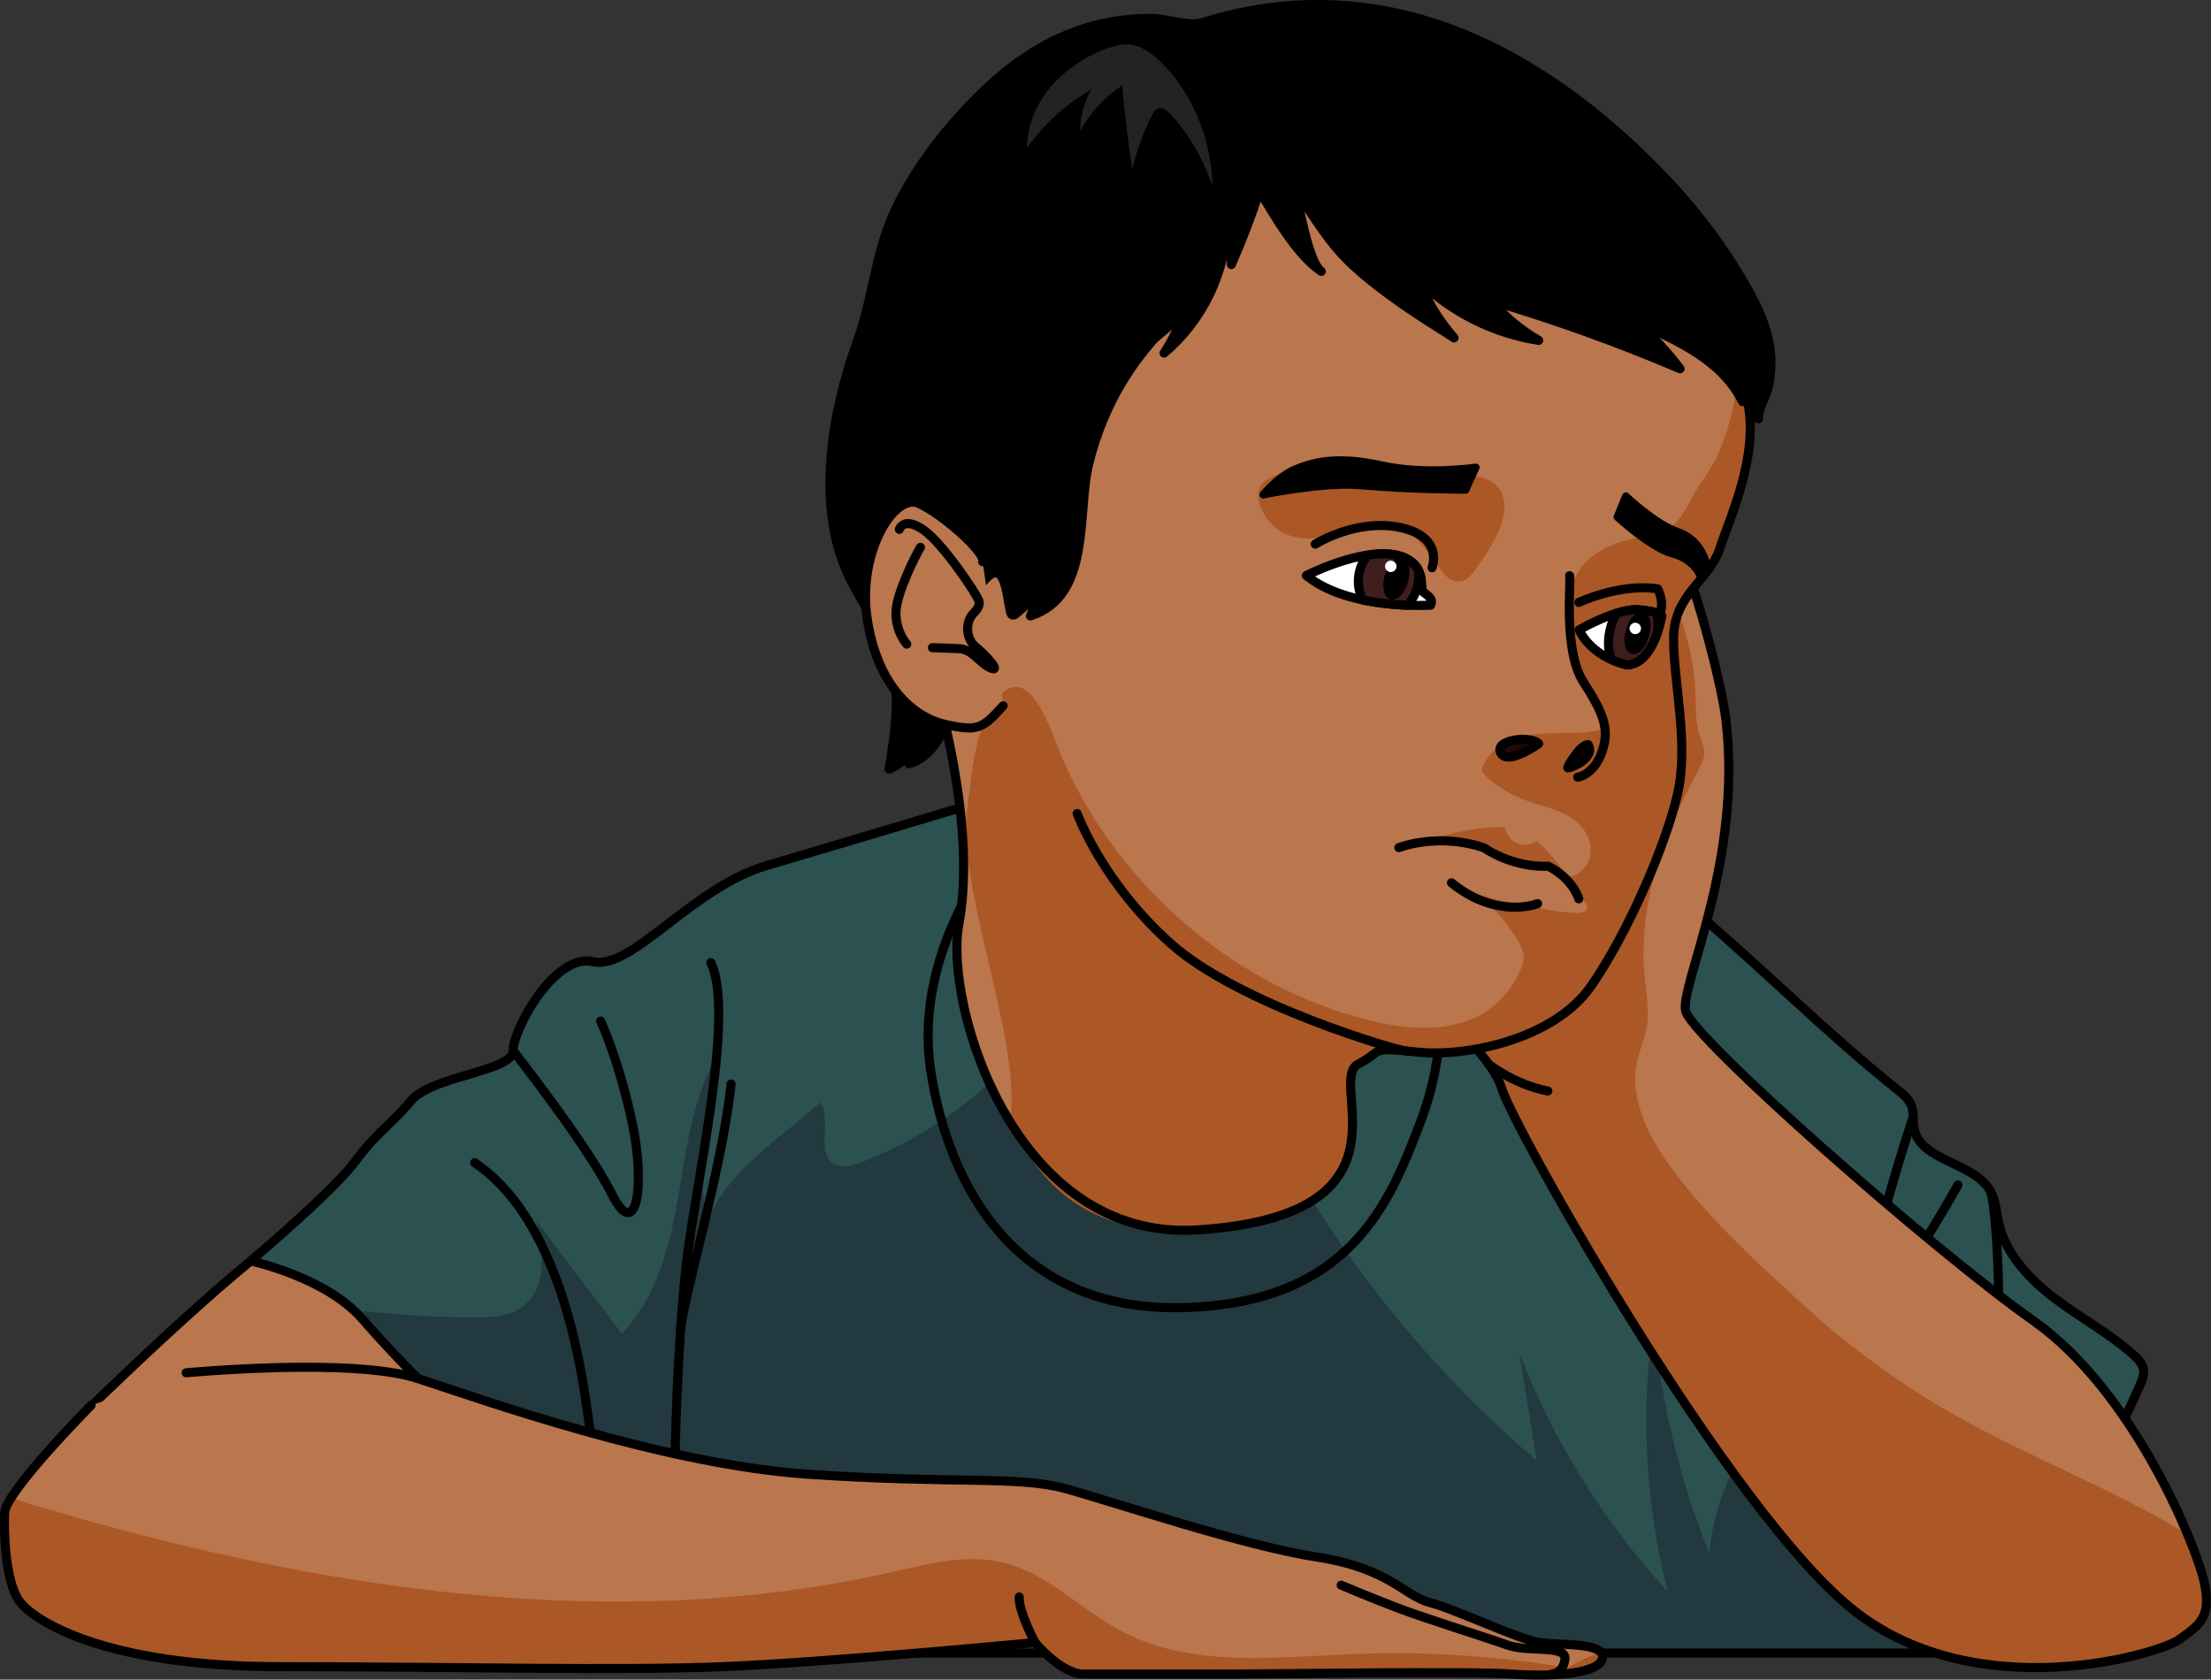
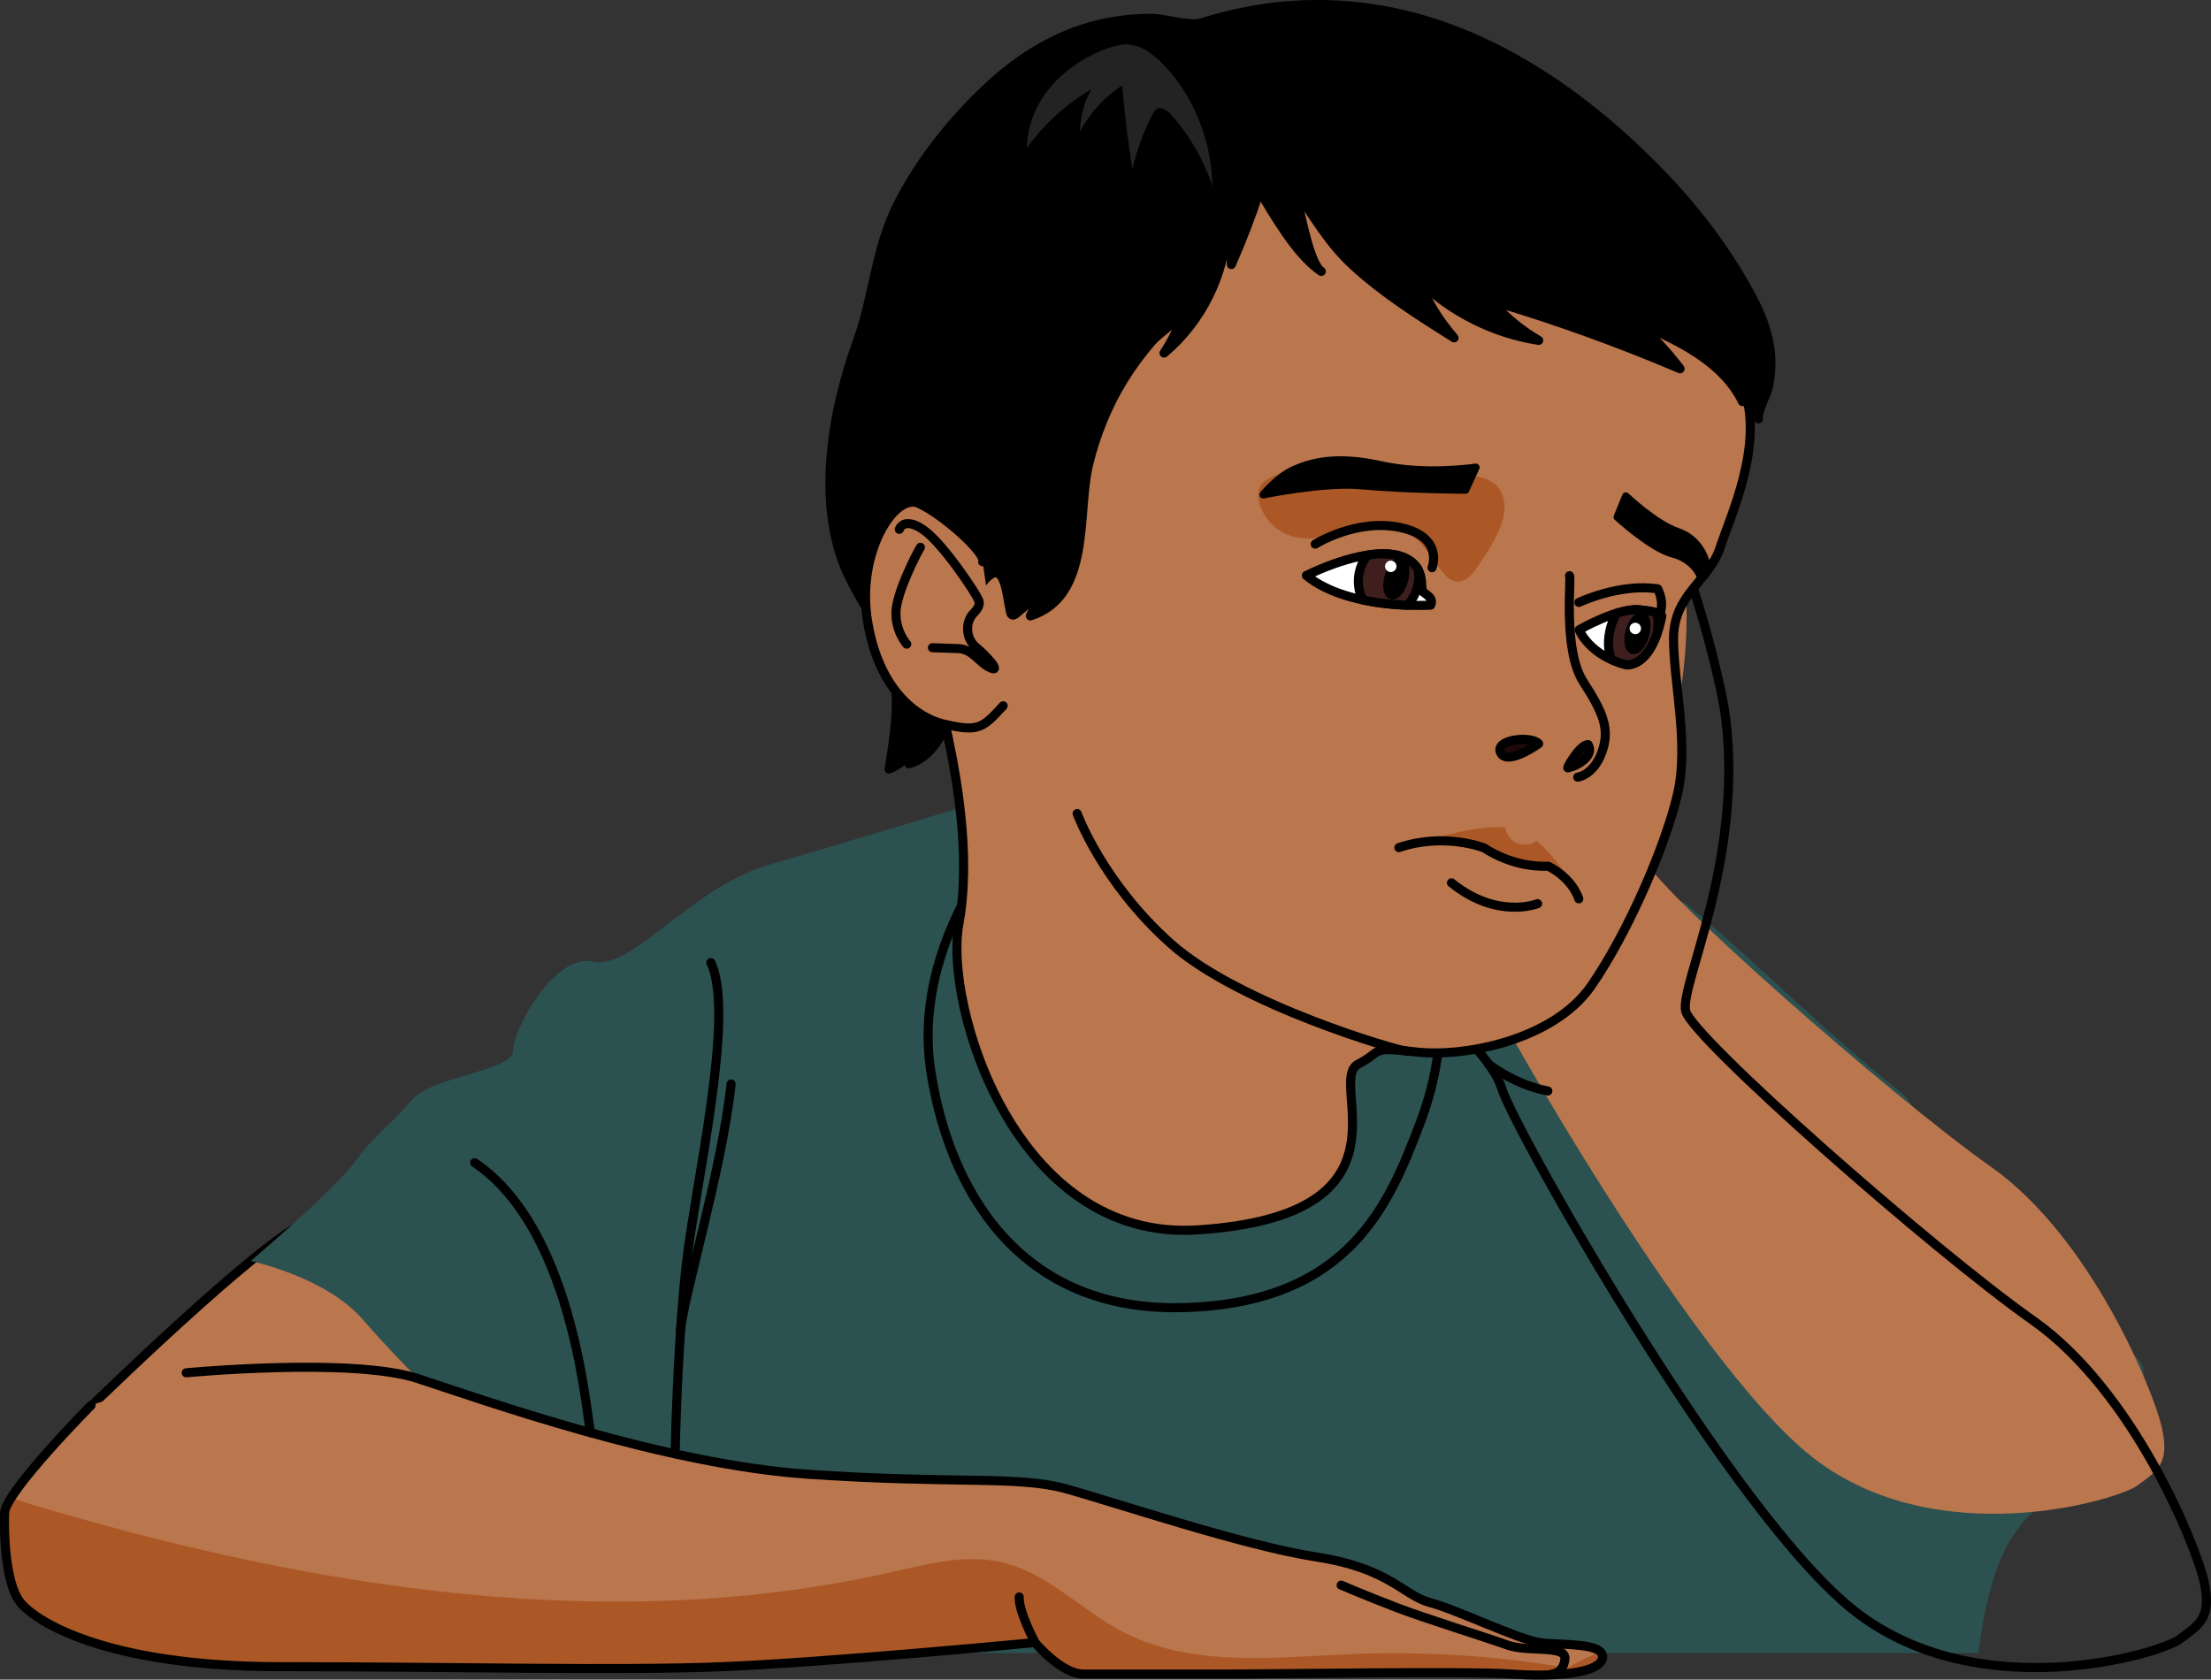
<svg xmlns="http://www.w3.org/2000/svg" version="1.1" id="Camada_1" x="0px" y="0px" width="243.79px" height="185.24px" viewBox="0 0 243.79 185.24" enable-background="new 0 0 243.79 185.24" xml:space="preserve">
  <rect x="0" y="0" width="243.79" height="185.24" fill="#333333" stroke="none" />
  <g>
    <g>
      <g>
        <path fill="#BA764D" d="M8.43,156.66c0,0,17.44-17.16,24.11-21.22c15.65,5.39,27.3,19.04,27.3,19.04l0.59,2.18     c0,0-26.49,11.87-34.31,10.06C18.29,164.91,8.43,156.66,8.43,156.66z" />
        <path fill="none" stroke="#000000" stroke-linecap="round" stroke-linejoin="round" stroke-miterlimit="10" d="M8.43,156.66     c0,0,17.44-17.16,24.11-21.22c15.65,5.39,27.3,19.04,27.3,19.04l0.59,2.18c0,0-26.49,11.87-34.31,10.06     C18.29,164.91,8.43,156.66,8.43,156.66z" />
        <path id="changecolor_8_" fill="#2C5151" d="M49.61,155.56c0,0-5.55-5.34-9.61-10.04c-4.06-4.7-12.36-6.45-12.36-6.45     s9.16-7.75,11.51-10.96c2.35-3.2,3.85-3.96,6.2-6.73c2.35-2.78,11.23-3.2,11.23-5.52c0-2.31,4.55-10.78,8.82-9.8     c4.27,0.97,10.88-8.18,19.19-10.62c8.31-2.44,20.72-6.18,20.72-6.18s19.24-1.21,32.13-0.55c12.89,0.65,46.11,8.98,48.59,11.06     c7.96,6.66,15.14,13.99,23.19,20.41c0.62,0.49,1.26,1.02,1.54,1.76c0.29,0.78,0.13,1.66,0.28,2.48c0.69,3.74,6.72,3.69,8.49,7.05     c0.53,1.01,0.59,2.2,0.83,3.32c0.76,3.46,3.35,6.24,6.17,8.38c2.82,2.14,5.98,3.84,8.64,6.18c0.54,0.48,1.09,1.03,1.18,1.75     c0.08,0.59-0.17,1.16-0.41,1.7c-1.76,3.97-3.65,8.11-7.11,10.72c-1.27,0.96-2.71,1.67-3.96,2.65c-4.72,3.68-5.9,10.21-6.75,16.14     H50.86L49.61,155.56z" />
-         <path opacity="0.3" fill="#0A0014" d="M222.88,168.14c-10.22-3.57-20.97-5.62-31.78-6.02c-1.46,2.87-2.35,6.03-2.61,9.24     c-3.32-8.2-5.39-16.91-6.14-25.72c-1.48,9.93-0.95,20.16,1.54,29.89c-7.06-7.66-12.65-16.67-16.39-26.4     c0.65,3.99,1.3,7.97,1.95,11.96c-9.35-7.98-17.51-17.35-24.13-27.7c-3.59-5.61-7.32-11.99-13.69-13.94     c-5.03-1.53-10.63,0.13-15.63-1.5c-1.19-0.39-2.41-0.97-3.64-0.73c-1.11,0.22-1.98,1.05-2.81,1.82     c-4.22,3.93-9.2,7.05-14.57,9.14c-0.96,0.37-2.09,0.71-2.99,0.2c-2.11-1.2-0.21-4.77-1.54-6.8c-4.17,3.78-10.31,7.59-12.28,12.89     c-2.19-5.83,1.49-12.23,1.13-18.45c-2.88,4.74-3.57,10.44-4.51,15.9c-0.94,5.47-2.34,11.18-6.22,15.15     c-3.16-4.13-6.31-8.27-9.45-12.42c0.86,3.31,1.21,7.48-1.55,9.49c-1.47,1.07-3.42,1.16-5.25,1.15     c-4.07-0.01-8.14-0.24-12.18-0.71l-0.41,0.64c0.08,0.09,0.17,0.18,0.25,0.27c4.06,4.7,9.61,10.04,9.61,10.04l1.25,26.75h167.26     C218.84,177.33,219.8,171.93,222.88,168.14z" />
-         <path fill="none" stroke="#000000" stroke-linecap="round" stroke-linejoin="round" stroke-miterlimit="10" d="M49.61,155.56     c0,0-5.55-5.34-9.61-10.04c-4.06-4.7-12.36-6.45-12.36-6.45s9.16-7.75,11.51-10.96c2.35-3.2,3.85-3.96,6.2-6.73     c2.35-2.78,11.23-3.2,11.23-5.52c0-2.31,4.55-10.78,8.82-9.8c4.27,0.97,10.88-8.18,19.19-10.62c8.31-2.44,20.72-6.18,20.72-6.18     s19.24-1.21,32.13-0.55c12.89,0.65,46.11,8.98,48.59,11.06c7.96,6.66,15.14,13.99,23.19,20.41c0.62,0.49,1.26,1.02,1.54,1.76     c0.29,0.78,0.13,1.66,0.28,2.48c0.69,3.74,6.72,3.69,8.49,7.05c0.53,1.01,0.59,2.2,0.83,3.32c0.76,3.46,3.35,6.24,6.17,8.38     c2.82,2.14,5.98,3.84,8.64,6.18c0.54,0.48,1.09,1.03,1.18,1.75c0.08,0.59-0.17,1.16-0.41,1.7c-1.76,3.97-3.65,8.11-7.11,10.72     c-1.27,0.96-2.71,1.67-3.96,2.65c-4.72,3.68-5.9,10.21-6.75,16.14H50.86L49.61,155.56z" />
        <path fill="none" stroke="#000000" stroke-linecap="round" stroke-linejoin="round" stroke-miterlimit="10" d="M210.95,123.18     c0,0-5.47,16.39-4.71,19.95c0.76,3.55,9.65-12.45,9.65-12.45" />
        <path fill="none" stroke="#000000" stroke-linecap="round" stroke-linejoin="round" stroke-miterlimit="10" d="M219.52,131.47     c0.59,1.97,1.59,15.21,0,23.85" />
-         <path fill="#BA764D" d="M184.12,62.42c0,0,0.8-0.61,1.52-0.1c0.72,0.51,4.08,12.28,4.65,16.96c1.9,15.68-5.04,29.3-4.43,32.2     c0.61,2.9,27.24,26.36,38.32,34.16c11.08,7.81,17.95,24.79,18.84,28.76c0.89,3.98-0.48,4.77-2.71,6.4     c-2.23,1.63-22.12,7.54-35.77-3.09c-13.65-10.64-37.53-53.13-38.93-57.6c-1.41-4.47-7.01-6.7-8.9-16.98     c-1.89-10.28-5.68-14.94-5.24-19.09s2.08-4.3,3.79-1.43c1.71,2.86,7.37,13.34,7.37,13.34s2.01-9.54,0.22-17.04     c-1.79-7.5-0.19-14.2,0.91-15.32c1.1-1.12,7.61-3.2,10.5-4.28C177.15,58.24,184.12,62.42,184.12,62.42z" />
-         <path fill="#AB5826" d="M204.53,177.71c13.65,10.64,33.54,4.72,35.77,3.09c2.23-1.63,3.6-2.42,2.71-6.4     c-0.23-1.01-0.84-2.86-1.81-5.18c-8.2-5.01-17.34-8.44-25.72-13.19c-5.86-3.33-11.35-7.31-16.33-11.85     c-4.9-4.47-9.73-8.8-13.86-14.05c-3.02-3.83-5.85-8.55-4.73-13.29c0.27-1.14,0.76-2.22,0.98-3.37c0.37-1.93-0.03-3.9-0.21-5.86     c-0.73-7.86,2.1-15.64,5.88-22.57c0.35-0.63,0.71-1.3,0.71-2.02c0-0.7-0.33-1.34-0.54-2c-0.43-1.34-0.37-2.77-0.41-4.17     c-0.12-3.99-1.12-7.94-2.89-11.52l-17.43,19.88c-1.1,0.96-2.13,1.99-3.12,3.07c-0.2,4.3-0.91,7.67-0.91,7.67s-0.92-1.7-2.13-3.92     c-1.78,2.48-3.28,5.16-4.47,7.98c0.24,0.98,0.47,2.01,0.67,3.12c1.89,10.28,7.49,12.51,8.9,16.98     C167,124.58,190.88,167.07,204.53,177.71z" />
+         <path fill="#BA764D" d="M184.12,62.42c0,0,0.8-0.61,1.52-0.1c1.9,15.68-5.04,29.3-4.43,32.2     c0.61,2.9,27.24,26.36,38.32,34.16c11.08,7.81,17.95,24.79,18.84,28.76c0.89,3.98-0.48,4.77-2.71,6.4     c-2.23,1.63-22.12,7.54-35.77-3.09c-13.65-10.64-37.53-53.13-38.93-57.6c-1.41-4.47-7.01-6.7-8.9-16.98     c-1.89-10.28-5.68-14.94-5.24-19.09s2.08-4.3,3.79-1.43c1.71,2.86,7.37,13.34,7.37,13.34s2.01-9.54,0.22-17.04     c-1.79-7.5-0.19-14.2,0.91-15.32c1.1-1.12,7.61-3.2,10.5-4.28C177.15,58.24,184.12,62.42,184.12,62.42z" />
        <path fill="none" stroke="#000000" stroke-linecap="round" stroke-linejoin="round" stroke-miterlimit="10" d="M184.12,62.42     c0,0,0.8-0.61,1.52-0.1c0.72,0.51,4.08,12.28,4.65,16.96c1.9,15.68-5.04,29.3-4.43,32.2c0.61,2.9,27.24,26.36,38.32,34.16     c11.08,7.81,17.95,24.79,18.84,28.76c0.89,3.98-0.48,4.77-2.71,6.4c-2.23,1.63-22.12,7.54-35.77-3.09     c-13.65-10.64-37.53-53.13-38.93-57.6c-1.41-4.47-7.01-6.7-8.9-16.98c-1.89-10.28-5.68-14.94-5.24-19.09s2.08-4.3,3.79-1.43     c1.71,2.86,7.37,13.34,7.37,13.34s2.01-9.54,0.22-17.04c-1.79-7.5-0.19-14.2,0.91-15.32c1.1-1.12,7.61-3.2,10.5-4.28     C177.15,58.24,184.12,62.42,184.12,62.42z" />
        <path fill="#BA764D" d="M20.53,151.4c0,0,18.29-1.73,25.52,0.63c7.24,2.36,27.03,9.45,42.96,10.55     c15.93,1.1,23.17,0.16,28.37,1.57s19.61,6.3,27.76,7.56c8.15,1.26,9.57,4.25,12.56,5.04c2.99,0.79,9.76,4.09,12.13,4.41     c2.36,0.31,7.18-0.04,6.86,1.71c-0.31,1.75-5.63,2.09-10.09,1.75c-4.46-0.34-26.12,0-30.19,0c-4.07,0-14.55,0-16.97,0     c-2.42,0-5.32-3.47-5.32-3.47s-22.91,2.19-34.41,2.66c-11.5,0.47-29.22,0-48.79,0s-27.3-5.15-28.8-7.25     c-1.51-2.11-1.71-7.43-1.61-9.73c0.1-2.31,9.53-11.84,9.53-11.84" />
        <path fill="#AB5826" d="M176.69,182.87c0.04-0.25-0.03-0.45-0.17-0.63c-1.29,0.37-2.52,1.04-3.7,1.7     c-7.73-1.32-15.59-1.83-23.42-1.53c-8.68,0.34-17.91,1.57-25.61-2.45c-4.55-2.37-8.26-6.47-13.26-7.65     c-4.02-0.95-8.2,0.17-12.23,1.08c-30.74,6.95-63.03,1.88-93.27-7.01c-1.27-0.37-2.55-0.76-3.81-1.2     c-0.43,0.68-0.69,1.25-0.71,1.63c-0.1,2.31,0.1,7.63,1.61,9.73c1.51,2.11,9.23,7.25,28.8,7.25c19.57,0,37.3,0.47,48.79,0     c11.5-0.47,34.41-2.66,34.41-2.66s2.89,3.47,5.32,3.47c2.42,0,12.9,0,16.97,0c4.07,0,25.73-0.34,30.19,0     C171.06,184.96,176.38,184.62,176.69,182.87z" />
        <path fill="none" stroke="#000000" stroke-linecap="round" stroke-linejoin="round" stroke-miterlimit="10" d="M20.53,151.4     c0,0,18.29-1.73,25.52,0.63c7.24,2.36,27.03,9.45,42.96,10.55c15.93,1.1,23.17,0.16,28.37,1.57s19.61,6.3,27.76,7.56     c8.15,1.26,9.57,4.25,12.56,5.04c2.99,0.79,9.76,4.09,12.13,4.41c2.36,0.31,7.18-0.04,6.86,1.71c-0.31,1.75-5.63,2.09-10.09,1.75     c-4.46-0.34-26.12,0-30.19,0c-4.07,0-14.55,0-16.97,0c-2.42,0-5.32-3.47-5.32-3.47s-22.91,2.19-34.41,2.66     c-11.5,0.47-29.22,0-48.79,0s-27.3-5.15-28.8-7.25c-1.51-2.11-1.71-7.43-1.61-9.73c0.1-2.31,9.53-11.84,9.53-11.84" />
        <path fill="none" stroke="#000000" stroke-linecap="round" stroke-linejoin="round" stroke-miterlimit="10" d="M171.11,184.62     c0,0,1.24-0.01,1.44-1.63c0.2-1.63-4.04-0.73-6.33-1.56c-2.29-0.83-9.08-2.93-12.2-4.13c-3.12-1.19-6.14-2.48-6.14-2.48" />
-         <path fill="none" stroke="#000000" stroke-linecap="round" stroke-linejoin="round" stroke-miterlimit="10" d="M56.56,115.86     c0,0,8.18,10.39,10.91,15.84s3.72-0.96,2.23-7.92c-1.49-6.96-3.47-11.17-3.47-11.17" />
        <path fill="none" stroke="#000000" stroke-linecap="round" stroke-linejoin="round" stroke-miterlimit="10" d="M65.16,158.02     c-0.42-0.12-1.41-22.1-12.82-29.79" />
        <path fill="none" stroke="#000000" stroke-linecap="round" stroke-linejoin="round" stroke-miterlimit="10" d="M74.44,160.34     c0,0,0.22-11.77,1.21-20.7c0.99-8.93,5.46-27.77,2.73-33.48" />
        <path fill="none" stroke="#000000" stroke-linecap="round" stroke-linejoin="round" stroke-miterlimit="10" d="M75.03,146.82     c0.28-3.7,4.59-17.85,5.58-27.27" />
        <path fill="none" stroke="#000000" stroke-linecap="round" stroke-linejoin="round" stroke-miterlimit="10" d="M109.62,94.17     c0,0-8.95,10.82-7.01,23.81c1.95,12.99,9.59,26.74,27.92,26.23c18.34-0.51,22.67-11.54,25.98-20.16     c3.31-8.62,1.99-14.36,1.99-14.36" />
        <g>
          <path fill="#BA764D" d="M192.33,42.97c2.14,6.21-1.51,13.87-2.69,17.48s-5.1,5.09-5.11,9.95s1.72,11.59,0.44,17.16      c-1.28,5.57-5.39,15.2-9.52,21.17c-4.13,5.97-13.96,7.89-19.26,7.29c-5.31-0.6-3.58-0.14-6.43,1.33      c-3.59,1.85,7.13,16.68-17.72,18.29c-20.16,1.31-27.95-24.83-26.32-33.69c1.38-7.52-0.16-16.46-1.81-23.47      c-1.66-7.01-10.36-30.93-2.57-51.37c7.79-20.44,27.78-26.01,47.78-19.86S187.91,30.15,192.33,42.97z" />
          <path fill="#AB5826" d="M169.4,92.7c0.62,0.51,1.18,1.11,1.7,1.71c0.51,0.59,1,1.21,1.41,1.87c0.34,0.53,0.47,1.41,0.85,1.85      c-0.71-1.01-1.51-2.08-2.68-2.48c-0.76-0.25-1.58-0.19-2.38-0.25c-0.99-0.08-1.97-0.37-2.85-0.84c-0.7-0.38-1.34-0.87-2.05-1.23      c-2.28-1.14-4.8-0.67-7.21-0.39c0.79-0.53,2.17-0.62,3.11-0.83c1.08-0.25,2.17-0.5,3.27-0.67c2.26-0.35,3.36-0.19,3.36-0.19      s0.32,1.54,1.61,1.83C168.84,93.38,169.4,92.7,169.4,92.7z" />
          <path fill="#AB5826" d="M165.89,56.14c0.05-0.87-0.15-1.71-0.74-2.43c-0.49-0.61-1.26-0.92-2.02-1.1      c-2.36-0.57-4.76,0.04-7.13-0.03c-2.64-0.08-5.27-0.9-7.91-1.14c-2.78-0.25-5.71-0.04-8.15,1.32c-0.3,0.17-0.59,0.35-0.81,0.62      c-0.5,0.62-0.46,1.53-0.21,2.29c0.47,1.47,1.61,2.71,3.03,3.3c2.3,0.96,5.57-0.01,7.94-0.45c1.28-0.24,2.58-0.48,3.87-0.3      c2.25,0.32,3.52,2.5,4.78,4.2c0.58,0.78,1.24,1.71,2.21,1.72c0.96,0.02,1.65-0.87,2.18-1.67      C163.99,60.92,165.77,58.4,165.89,56.14z" />
-           <path fill="#AB5826" d="M149.75,117.35c2.85-1.47,1.12-1.93,6.43-1.33c5.31,0.6,15.13-1.32,19.26-7.29      c4.13-5.97,8.24-15.6,9.52-21.17c1.28-5.57-0.46-12.3-0.44-17.16c0.01-4.86,3.93-6.33,5.11-9.95s4.83-11.27,2.69-17.48      c-0.21-0.61-0.47-1.24-0.74-1.87c-0.16,3.18-0.92,6.32-2.25,9.21c-0.62,1.35-1.51,2.48-2.27,3.73      c-0.74,1.23-1.41,2.83-2.48,3.79c-1.1,0.99-2.67,1.18-4.12,1.48c-2.29,0.46-4.62,1.37-6.05,3.21c-1.37,1.75-1.71,4.13-1.42,6.34      c0.29,2.2,1.16,4.29,2.02,6.34c0.71,1.71,1.43,3.42,2.14,5.13c-2.37,0.71-4.92,0.4-7.39,0.61c-2.47,0.21-5.17,1.17-6.2,3.42      c-0.09,0.2-0.17,0.42-0.13,0.64c0.05,0.23,0.23,0.41,0.4,0.58c1.21,1.13,2.64,2.02,4.19,2.61c2.13,0.81,4.6,1.13,6.18,2.77      c0.9,0.94,1.41,2.32,1.09,3.59s-1.57,2.3-2.86,2.17c0.76,0.91,1.53,1.81,2.29,2.72c0.16,0.19,0.32,0.4,0.31,0.64      c-0.02,0.5-0.68,0.64-1.18,0.62c-1.72-0.07-3.41-0.4-5.1-0.73c-2.07-0.4-4.15-0.81-6.15-1.49c1.33,0.94,2.51,2.09,3.48,3.39      c0.72,0.97,2.11,2.7,1.91,3.98c-0.19,1.27-1.19,2.79-1.99,3.77c-0.95,1.16-2.17,2.11-3.55,2.7c-3.75,1.62-8.08,1.1-12.03,0.06      c-9.81-2.58-18.68-8.37-25.28-16.05c-3.34-3.89-6.12-8.28-8.13-13c-1.09-2.55-3.71-11.32-7.38-5.78      c-2.26,3.41-2.47,7.72-2.99,11.78c-1.1,8.68,5.94,25.34,4.77,34.01c2.82,6.94,8.31,13.13,20.63,12.33      C156.88,134.03,146.16,119.2,149.75,117.35z" />
          <path fill="none" stroke="#000000" stroke-linecap="round" stroke-linejoin="round" stroke-miterlimit="10" d="M192.33,42.97      c2.14,6.21-1.51,13.87-2.69,17.48s-5.1,5.09-5.11,9.95s1.72,11.59,0.44,17.16c-1.28,5.57-5.39,15.2-9.52,21.17      c-4.13,5.97-13.96,7.89-19.26,7.29c-5.31-0.6-3.58-0.14-6.43,1.33c-3.59,1.85,7.13,16.68-17.72,18.29      c-20.16,1.31-27.95-24.83-26.32-33.69c1.38-7.52-0.16-16.46-1.81-23.47c-1.66-7.01-10.36-30.93-2.57-51.37      c7.79-20.44,27.78-26.01,47.78-19.86S187.91,30.15,192.33,42.97z" />
          <path fill="none" stroke="#000000" stroke-linecap="round" stroke-linejoin="round" stroke-miterlimit="10" d="M173.06,63.49      c0.22,0.26-0.75,8.2,1.52,11.71c2.27,3.51,2.95,5.29,2.03,7.8s-2.65,2.71-2.65,2.71" />
          <path fill="#1D0909" stroke="#000000" stroke-linecap="round" stroke-linejoin="round" stroke-miterlimit="10" d="M172.88,84.69      c-0.2,0.05,1.35-2.61,2.23-2.57C175.8,83.27,174.19,84.38,172.88,84.69z" />
          <path fill="#1D0909" stroke="#000000" stroke-linecap="round" stroke-linejoin="round" stroke-miterlimit="10" d="M169.66,82.02      c0,0-3.45,2.48-4.19,1.01C164.73,81.54,168.83,81.09,169.66,82.02z" />
          <path fill="#FFFFFF" stroke="#000000" stroke-linecap="round" stroke-linejoin="round" stroke-miterlimit="10" d="M157.74,66.74      c0.35-0.72-0.33-1.06-0.8-1.44c-0.47-0.38,0.46-2.63-2.07-3.79c-2.53-1.16-7.12,0.15-10.83,1.96      C148.71,67.32,157.74,66.74,157.74,66.74z" />
          <path fill="none" stroke="#000000" stroke-linecap="round" stroke-linejoin="round" stroke-miterlimit="10" d="M157.9,62.61      c0,0,1.35-3.39-3.49-4.43c-4.84-1.04-9.39,1.83-9.39,1.83" />
          <path fill="#FFFFFF" stroke="#000000" stroke-linecap="round" stroke-linejoin="round" stroke-miterlimit="10" d="M174.12,69.46      c0,0,4.24-2.48,6.73-2.2c2.49,0.27,2.38,0.68,2.38,0.68s-0.84,5.28-3.85,5.4C175.21,72.29,174.12,69.46,174.12,69.46z" />
          <path fill="none" stroke="#000000" stroke-linecap="round" stroke-linejoin="round" stroke-miterlimit="10" d="M174.09,66.44      c0,0,4.47-2.13,8.69-1.5c0.8,1.63,0.24,2.73,0.24,2.73" />
          <path stroke="#000000" stroke-width="0.85" stroke-linecap="round" stroke-linejoin="round" stroke-miterlimit="10" d="      M162.72,51.55l-1.13,2.48c0,0-6.16-0.01-11.66-0.5c-3.94-0.35-10.63,1.02-10.63,1.02s1.6-1.97,3.44-2.77s4.54-1.59,9.5-0.5      C157.19,52.39,162.72,51.55,162.72,51.55z" />
          <path stroke="#000000" stroke-width="0.834" stroke-linecap="round" stroke-linejoin="round" stroke-miterlimit="10" d="      M178.33,57.02l0.94-2.3c0,0,3.26,3.1,5.73,3.93c2.47,0.83,3.06,3.22,3.06,3.22l-0.59,1.62c0,0-0.68-1.8-3.03-2.41      C182.07,60.47,178.33,57.02,178.33,57.02z" />
          <path stroke="#000000" stroke-linecap="round" stroke-linejoin="round" stroke-miterlimit="10" d="M111.42,67.49      c0.03,0.13,0.08,0.28,0.2,0.33c0.14,0.05,0.28-0.04,0.39-0.13c1.06-0.85,2.04-1.79,2.95-2.8c-0.45,1.01-0.9,2.03-1.35,3.04      c6.81-2.17,5.1-11.37,6.44-16.79c0.81-3.28,2.09-6.44,3.87-9.31c0.92-1.48,1.96-2.88,3.1-4.2c0.77-0.88,3.31-2.56,3.62-3.58      c-0.52,1.73-1.29,3.38-2.29,4.89c4.1-3.42,6.68-8.61,6.94-13.94c0.36,1.36,0.53,2.78,0.48,4.18c1.17-2.65,2.21-5.36,3.11-8.11      c1.66,2.74,4.13,7.08,6.81,8.86c-1.21-0.8-2.09-5.58-2.5-7.1c-0.18-0.67-0.36-1.34-0.47-2.02c2.12,2.97,3.68,5.89,6.45,8.44      c3.38,3.11,7.29,5.57,11.16,8.01c-1.64-1.87-2.96-4.01-3.88-6.32c3.58,3.49,8.26,5.84,13.21,6.6c-1.98-1.15-3.77-2.64-5.27-4.38      c7.09,2.1,14.06,4.61,20.86,7.51c-1.4-1.87-3.01-3.58-4.78-5.1c4.56,1.97,9.48,4.27,11.67,8.73c-0.65-1.37-1.12-2.82-1.4-4.32      c0.12,0.66,1.56,1.89,1.93,2.58c0.62,1.14,0.97,2.37,1.23,3.63c-0.16-0.78,0.93-2.7,1.1-3.57c0.25-1.26,0.34-2.53,0.2-3.81      c-0.25-2.25-1.04-4.21-2.1-6.18c-2.56-4.79-5.86-9.18-9.61-13.11c-10.67-11.15-28.47-24.07-51-17.01      c-1.33,0.42-4.12-0.5-5.61-0.49c-1.98,0.01-3.96,0.23-5.89,0.71c-4.55,1.12-8.58,3.62-11.98,6.79      c-3.98,3.71-7.44,8.02-9.94,12.88c-2.56,4.99-2.71,10.2-4.56,15.3c-2.76,7.63-4.56,17.83-1.08,25.48      c1.46,3.22,3.75,6.07,4.76,9.45c1.17,3.93,0.51,8.14-0.16,12.19c1.48-0.6,2.68-1.87,3.19-3.39c-0.16,0.99-0.5,1.94-1,2.81      c2.16-0.61,3.54-2.73,4.26-4.86c1.01-3,1.53-6.3,2.17-9.38c0.38-1.84,0.4-4.12,1.61-5.67      C110.81,61.07,110.96,65.53,111.42,67.49z" />
          <path fill="#BA764D" d="M108.35,61.95c0.45-0.88-4.37-5.23-7.05-6.43c-2.68-1.19-6.76,5.39-5.69,12.66      c1.07,7.27,4.94,10.88,8.6,11.71c3.67,0.83,4.13,0.44,6.4-2.05" />
          <path fill="none" stroke="#000000" stroke-linecap="round" stroke-linejoin="round" stroke-miterlimit="10" d="M108.35,61.95      c0.45-0.88-4.37-5.23-7.05-6.43c-2.68-1.19-6.76,5.39-5.69,12.66c1.07,7.27,4.94,10.88,8.6,11.71c3.67,0.83,4.13,0.44,6.4-2.05" />
          <path fill="none" stroke="#000000" stroke-linecap="round" stroke-linejoin="round" stroke-miterlimit="10" d="M99.16,58.38      c0,0,0.47-1.48,2.68,0.07c2.21,1.54,5.96,7.29,5.98,7.6c0,0,0.56,0.54-0.44,1.54c-1,1-0.91,2.85,0.24,3.79      c1.16,0.94,2.85,2.85,1.59,2.28c-1.26-0.56-1.95-2.08-3.56-2.13c-1.61-0.05-2.84-0.1-2.84-0.1" />
          <path fill="none" stroke="#000000" stroke-linecap="round" stroke-linejoin="round" stroke-miterlimit="10" d="M101.49,60.36      c-0.35,0.53-2.66,5.01-2.7,7.16c-0.05,2.15,1.19,3.52,1.19,3.52" />
          <path fill="none" stroke="#000000" stroke-linecap="round" stroke-linejoin="round" stroke-miterlimit="10" d="M174.08,99.13      c0,0-0.61-2.2-3.37-3.6c-4.02,0.17-7.05-2.01-7.05-2.01s-4.37-1.75-9.42-0.04" />
          <path fill="none" stroke="#000000" stroke-linecap="round" stroke-linejoin="round" stroke-miterlimit="10" d="M169.54,99.66      c0,0-4.44,1.8-9.5-2.3" />
          <path fill="none" stroke="#000000" stroke-linecap="round" stroke-linejoin="round" stroke-miterlimit="10" d="M155.16,115.94      c-0.9-0.02-18.46-5.1-26.05-11.86c-7.59-6.76-10.34-14.36-10.34-14.36" />
          <path fill="#3F1E1E" stroke="#000000" stroke-linecap="round" stroke-linejoin="round" stroke-miterlimit="10" d="M154.87,61.51      c0.77,0.35,1.22,0.81,1.49,1.29c0.09,0.53,0.1,1.09-0.01,1.66c-0.18,0.92-0.61,1.7-1.18,2.29c-1.35-0.05-3.09-0.2-4.88-0.58      c-0.46-0.82-0.64-1.86-0.43-2.94c0.15-0.77,0.48-1.45,0.92-2C152.35,60.98,153.8,61.02,154.87,61.51z" />
          <path fill="#3F1E1E" stroke="#000000" stroke-linecap="round" stroke-linejoin="round" stroke-miterlimit="10" d="M182.67,67.58      c0.17,0.68,0.19,1.5,0.02,2.36c-0.54,1.51-1.56,3.33-3.31,3.39c-0.62-0.16-1.17-0.35-1.66-0.57c-0.43-0.91-0.5-2.24-0.11-3.61      c0.16-0.56,0.38-1.07,0.64-1.52c0.91-0.28,1.83-0.45,2.59-0.37C181.76,67.36,182.32,67.47,182.67,67.58z" />
          <path stroke="#000000" stroke-linecap="round" stroke-linejoin="round" stroke-miterlimit="10" d="M179.76,69.59      c-0.28,1-0.16,1.91,0.28,2.03c0.44,0.12,1.02-0.58,1.31-1.58c0.28-1,0.16-1.91-0.28-2.03      C180.63,67.88,180.04,68.59,179.76,69.59z" />
          <path stroke="#000000" stroke-linecap="round" stroke-linejoin="round" stroke-miterlimit="10" d="M153.17,63.57      c-0.28,1-0.16,1.91,0.28,2.03c0.44,0.12,1.02-0.58,1.31-1.58c0.28-1,0.16-1.91-0.28-2.03      C154.04,61.86,153.46,62.57,153.17,63.57z" />
        </g>
        <path fill="none" stroke="#000000" stroke-linecap="round" stroke-linejoin="round" stroke-miterlimit="10" d="M164.12,117.35     c0,0,2.91,2.3,6.55,2.97" />
      </g>
      <path fill="none" stroke="#000000" stroke-linecap="round" stroke-linejoin="round" stroke-miterlimit="10" d="M114.13,181.15    c0,0-1.84-3.44-1.75-5.03" />
      <circle fill="#FFFFFF" cx="180.31" cy="69.31" r="0.63" />
      <circle fill="#FFFFFF" cx="153.35" cy="62.46" r="0.63" />
    </g>
    <path fill="#232323" d="M117.03,8.36c-2.25,2.02-3.79,4.92-3.79,7.95c1.88-2.63,4.32-4.85,7.11-6.47   c-0.81,1.41-1.25,3.03-1.26,4.65c1.09-2.04,2.7-3.81,4.65-5.07c0.26,3.1,0.63,6.19,1.12,9.26c0.48-2.09,1.21-4.12,2.19-6.02   c0.13-0.25,0.28-0.52,0.53-0.65c0.54-0.28,1.16,0.19,1.56,0.65c2.04,2.28,3.6,4.99,4.55,7.89c-0.08-4.81-1.96-9.83-5.31-13.32   c-1.37-1.42-3.01-2.7-5.06-2.24C121.05,5.5,118.75,6.81,117.03,8.36z" />
  </g>
</svg>